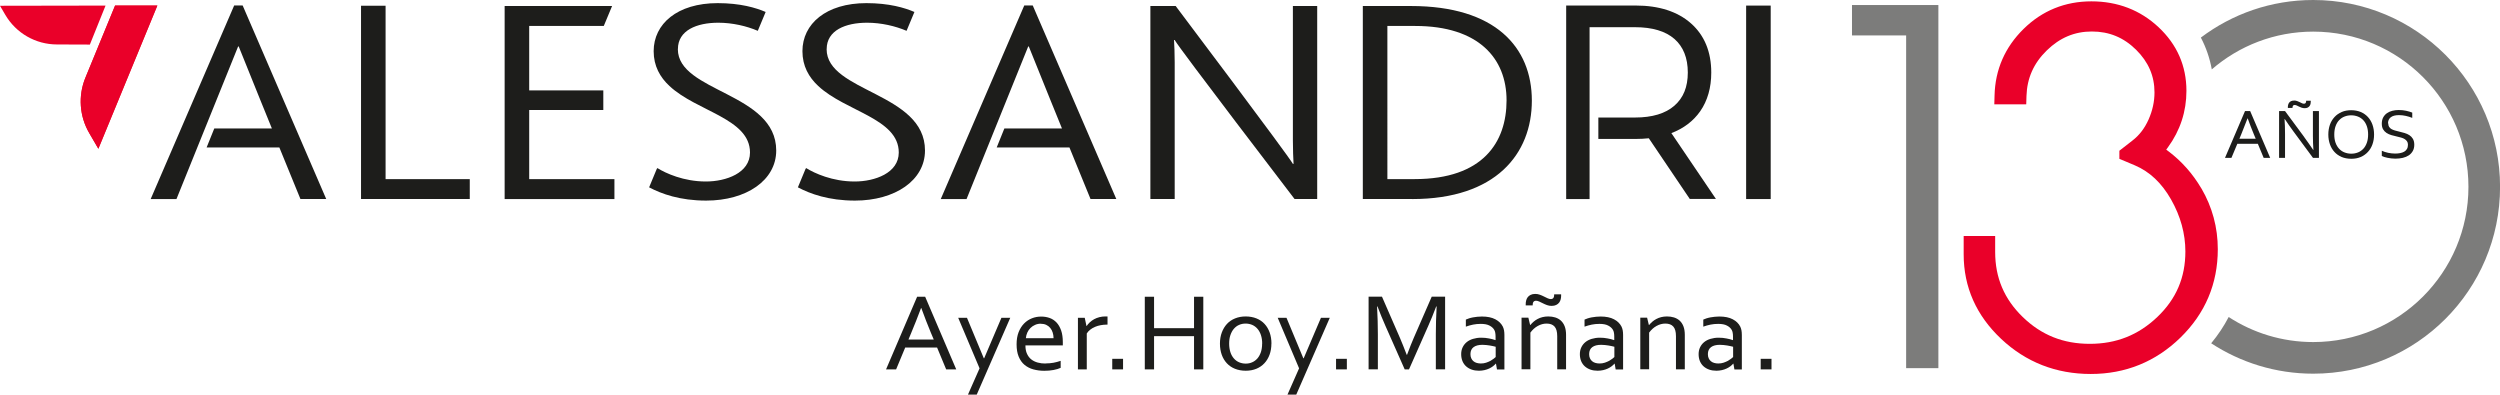
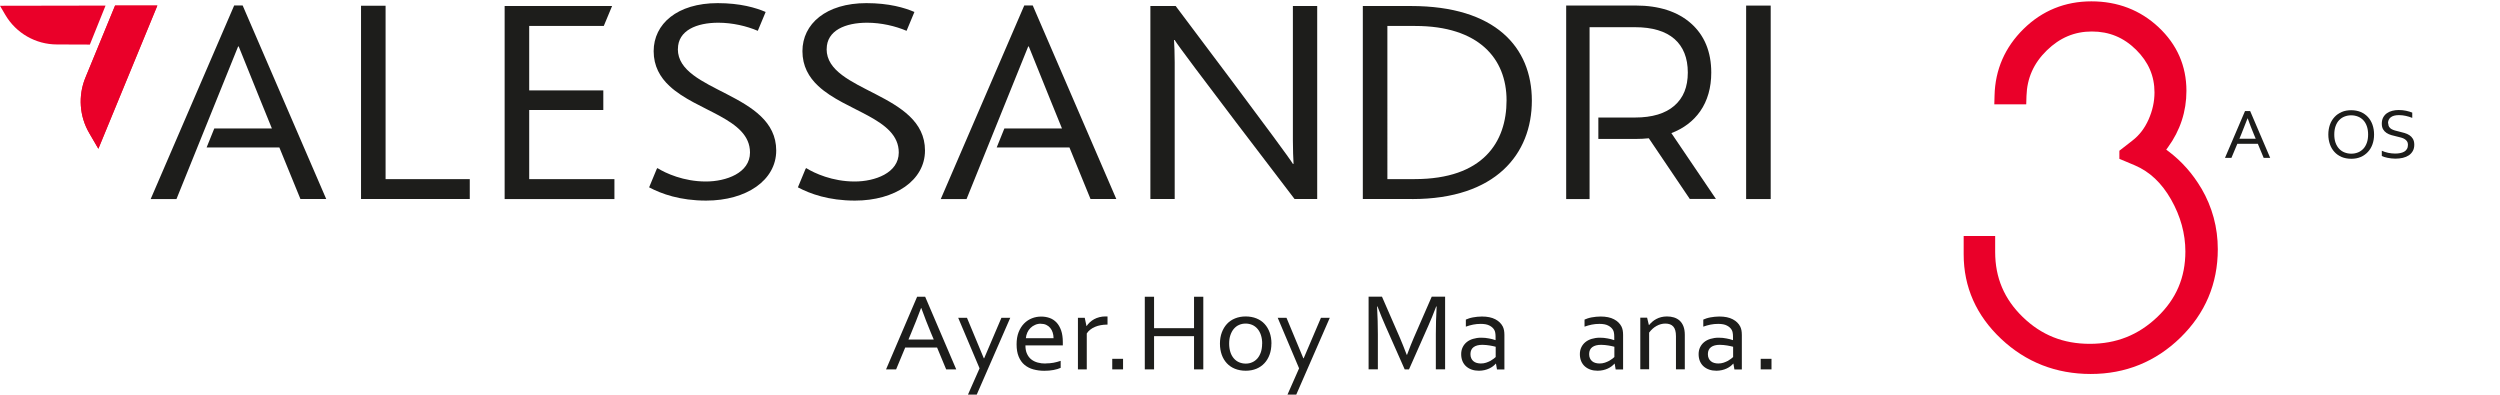
<svg xmlns="http://www.w3.org/2000/svg" viewBox="0 0 407.17 64.27">
  <defs>
    <style>.d{fill:#ea0029;}.e{fill:#7c7c7b;}.f{fill:#e62a32;}.g{fill:#1d1d1b;}</style>
  </defs>
  <g id="a" />
  <g id="b">
    <g id="c">
      <g>
        <g>
          <g>
            <path class="g" d="M144.31,60.16l5.06-11.83h1.31l5.06,11.83h-1.64l-1.48-3.56h-5.19l-1.48,3.56h-1.62Zm5.7-9.99c-.55,1.47-1.08,2.81-1.59,4.02l-.46,1.11h4.12l-.47-1.11c-.51-1.23-1.03-2.56-1.56-4.02h-.04Z" />
            <path class="g" d="M156.05,51.76h1.44l2.74,6.59h.06l2.81-6.59h1.44l-5.46,12.51h-1.43l1.89-4.28-3.48-8.23Z" />
            <path class="g" d="M170.28,59.19c.48,0,.91-.04,1.3-.11,.39-.07,.78-.18,1.17-.31v1.14c-.32,.15-.71,.26-1.17,.35-.46,.09-.96,.13-1.5,.13-.63,0-1.22-.08-1.78-.23-.55-.15-1.03-.4-1.44-.74s-.72-.79-.95-1.34c-.23-.55-.34-1.22-.34-1.99s.11-1.43,.33-1.99c.22-.56,.52-1.03,.89-1.41,.37-.38,.8-.66,1.28-.85,.48-.19,.98-.28,1.51-.28,.49,0,.96,.08,1.38,.23s.8,.4,1.12,.74,.56,.77,.75,1.3c.18,.53,.27,1.17,.27,1.91v.18c0,.05,0,.16,0,.34h-6.09c0,.54,.08,.99,.26,1.37s.4,.68,.7,.91c.29,.23,.64,.4,1.04,.51s.82,.16,1.28,.16Zm-.76-6.47c-.33,0-.64,.06-.93,.19-.29,.12-.53,.29-.75,.5s-.39,.46-.52,.75c-.13,.29-.21,.59-.24,.92h4.51c0-.33-.05-.64-.14-.92s-.22-.54-.4-.75c-.18-.21-.39-.38-.65-.5-.26-.12-.56-.18-.89-.18Z" />
            <path class="g" d="M180.39,52.87h-.11c-.34,0-.67,.03-1,.09-.33,.06-.64,.15-.92,.27-.29,.12-.55,.27-.78,.45-.23,.18-.43,.39-.58,.63v5.85h-1.44v-8.4h1.11l.28,1.34h.03c.14-.22,.32-.42,.52-.61s.44-.35,.7-.5c.26-.14,.54-.25,.85-.33,.31-.08,.63-.12,.97-.12,.06,0,.13,0,.19,0,.07,0,.12,0,.17,.01v1.32Z" />
            <path class="g" d="M181.15,60.16v-1.72h1.76v1.72h-1.76Z" />
            <path class="g" d="M187.96,53.45h6.51v-5.12h1.51v11.83h-1.51v-5.41h-6.51v5.41h-1.51v-11.83h1.51v5.12Z" />
            <path class="g" d="M207.07,55.97c0,.66-.1,1.26-.3,1.8-.2,.54-.48,1.01-.84,1.39-.36,.39-.8,.69-1.31,.9-.51,.21-1.09,.32-1.73,.32s-1.24-.11-1.76-.32-.96-.51-1.32-.9c-.36-.39-.64-.85-.83-1.39s-.29-1.14-.29-1.8,.1-1.27,.3-1.81c.2-.54,.48-1.01,.84-1.4,.36-.39,.8-.69,1.32-.9,.52-.21,1.09-.32,1.73-.32s1.24,.11,1.76,.32,.96,.51,1.32,.9c.36,.39,.63,.85,.83,1.4,.19,.54,.29,1.15,.29,1.81Zm-1.5,0c0-.52-.07-.98-.2-1.38-.13-.4-.32-.75-.56-1.03s-.52-.49-.85-.64c-.33-.14-.69-.22-1.08-.22s-.75,.07-1.08,.22c-.33,.14-.61,.36-.85,.64-.24,.28-.42,.62-.56,1.03s-.2,.87-.2,1.38,.07,.97,.2,1.38,.32,.74,.56,1.02c.24,.28,.53,.49,.85,.63,.33,.14,.69,.22,1.08,.22s.75-.07,1.07-.22c.33-.14,.61-.36,.85-.63,.24-.28,.42-.62,.56-1.02,.13-.4,.2-.86,.2-1.38Z" />
            <path class="g" d="M208.09,51.76h1.44l2.74,6.59h.06l2.81-6.59h1.44l-5.46,12.51h-1.43l1.89-4.28-3.48-8.23Z" />
-             <path class="g" d="M217.6,60.16v-1.72h1.76v1.72h-1.76Z" />
            <path class="g" d="M229.48,60.16h-.7l-3.13-7.07c-.43-.97-.87-2.03-1.3-3.18h-.07c.09,1.65,.13,3.15,.13,4.52v5.72h-1.51v-11.83h2.18l2.92,6.7c.33,.77,.7,1.69,1.11,2.77h.05c.45-1.2,.81-2.12,1.1-2.77l2.92-6.7h2.18v11.83h-1.51v-5.72c0-1.34,.04-2.84,.13-4.52h-.07c-.46,1.21-.89,2.27-1.3,3.18l-3.13,7.07Z" />
            <path class="g" d="M243.65,59.23h-.04c-.12,.14-.27,.28-.45,.42-.18,.14-.39,.26-.62,.37-.24,.11-.49,.2-.77,.26s-.58,.1-.89,.1c-.43,0-.82-.06-1.17-.18s-.66-.3-.92-.53c-.26-.23-.46-.52-.6-.85-.14-.34-.21-.72-.21-1.14s.08-.79,.24-1.12c.16-.33,.38-.61,.66-.84s.63-.41,1.03-.53,.84-.19,1.32-.19c.46,0,.88,.04,1.27,.12,.39,.07,.74,.16,1.04,.27h.04v-.58c0-.23-.02-.43-.05-.61-.03-.18-.08-.33-.16-.47-.16-.28-.42-.52-.77-.7-.35-.19-.83-.28-1.43-.28-.45,0-.87,.04-1.26,.12-.39,.08-.78,.19-1.17,.33v-1.15c.15-.07,.32-.14,.52-.2s.41-.12,.64-.16c.22-.04,.46-.08,.71-.1,.25-.02,.5-.04,.74-.04,.89,0,1.62,.15,2.19,.45,.57,.3,.97,.7,1.22,1.19,.09,.19,.16,.4,.2,.62,.04,.23,.06,.48,.06,.75v5.61h-1.21l-.16-.93Zm-.07-2.76c-.27-.07-.58-.14-.94-.2-.36-.06-.76-.1-1.2-.11-.61,0-1.09,.12-1.43,.37s-.52,.63-.52,1.14c0,.26,.04,.49,.13,.68s.2,.36,.36,.48c.15,.13,.33,.22,.54,.28,.21,.06,.43,.09,.66,.09,.31,0,.59-.04,.86-.13,.26-.09,.5-.19,.71-.3,.21-.12,.38-.24,.53-.35,.15-.12,.25-.21,.32-.27v-1.68Z" />
-             <path class="g" d="M249.22,52.93h.03c.16-.19,.34-.38,.53-.54s.41-.32,.65-.44c.24-.13,.51-.23,.79-.3,.29-.07,.6-.11,.94-.11,.4,0,.78,.05,1.13,.16,.35,.11,.66,.28,.92,.51,.26,.24,.47,.54,.62,.92,.15,.38,.23,.85,.23,1.4v5.62h-1.44v-5.4c0-.73-.15-1.25-.44-1.57-.29-.32-.72-.48-1.29-.48-.5,0-.97,.13-1.44,.39s-.86,.62-1.2,1.08v5.97h-1.44v-8.4h1.11l.28,1.17Zm-.73-3.18v-.2c0-.2,.02-.4,.07-.6,.05-.2,.13-.38,.25-.54,.12-.16,.28-.29,.49-.39,.2-.1,.45-.15,.75-.15,.25,0,.5,.04,.74,.13,.24,.09,.46,.18,.67,.29,.2,.11,.4,.2,.6,.29,.19,.09,.37,.13,.52,.13,.19,0,.33-.07,.42-.19,.09-.13,.13-.32,.13-.58h1.13v.2c0,.2-.02,.4-.07,.6-.05,.2-.13,.38-.25,.54-.12,.16-.28,.29-.49,.39-.2,.1-.45,.15-.75,.15-.25,0-.5-.04-.74-.13-.24-.09-.46-.18-.67-.29-.2-.11-.4-.2-.6-.29-.2-.09-.37-.13-.52-.13-.19,0-.33,.07-.42,.19s-.13,.32-.13,.57h-1.13Z" />
            <path class="g" d="M262.98,59.23h-.04c-.12,.14-.27,.28-.45,.42-.18,.14-.39,.26-.62,.37-.24,.11-.49,.2-.77,.26s-.58,.1-.89,.1c-.43,0-.82-.06-1.17-.18s-.66-.3-.92-.53c-.26-.23-.46-.52-.6-.85-.14-.34-.21-.72-.21-1.14s.08-.79,.24-1.12c.16-.33,.38-.61,.66-.84s.63-.41,1.03-.53,.84-.19,1.32-.19c.46,0,.88,.04,1.27,.12,.39,.07,.74,.16,1.04,.27h.04v-.58c0-.23-.02-.43-.05-.61-.03-.18-.08-.33-.16-.47-.16-.28-.42-.52-.77-.7-.35-.19-.83-.28-1.43-.28-.45,0-.87,.04-1.26,.12-.39,.08-.78,.19-1.17,.33v-1.15c.15-.07,.32-.14,.52-.2s.41-.12,.64-.16c.22-.04,.46-.08,.71-.1,.25-.02,.5-.04,.74-.04,.89,0,1.62,.15,2.19,.45,.57,.3,.97,.7,1.22,1.19,.09,.19,.16,.4,.2,.62,.04,.23,.06,.48,.06,.75v5.61h-1.21l-.16-.93Zm-.07-2.76c-.27-.07-.58-.14-.94-.2-.36-.06-.76-.1-1.2-.11-.61,0-1.09,.12-1.43,.37s-.52,.63-.52,1.14c0,.26,.04,.49,.13,.68s.2,.36,.36,.48c.15,.13,.33,.22,.54,.28,.21,.06,.43,.09,.66,.09,.31,0,.59-.04,.86-.13,.26-.09,.5-.19,.71-.3,.21-.12,.38-.24,.53-.35,.15-.12,.25-.21,.32-.27v-1.68Z" />
            <path class="g" d="M268.56,52.93h.03c.16-.19,.34-.38,.53-.54s.41-.32,.65-.44c.24-.13,.51-.23,.79-.3,.29-.07,.6-.11,.94-.11,.4,0,.78,.05,1.13,.16,.35,.11,.66,.28,.92,.51,.26,.24,.47,.54,.62,.92,.15,.38,.23,.85,.23,1.4v5.62h-1.44v-5.4c0-.73-.15-1.25-.44-1.57-.29-.32-.72-.48-1.29-.48-.5,0-.97,.13-1.44,.39s-.86,.62-1.2,1.08v5.97h-1.44v-8.4h1.11l.28,1.17Z" />
            <path class="g" d="M282.32,59.23h-.04c-.12,.14-.27,.28-.45,.42-.18,.14-.39,.26-.62,.37-.24,.11-.49,.2-.77,.26s-.58,.1-.89,.1c-.43,0-.82-.06-1.17-.18s-.66-.3-.92-.53c-.26-.23-.46-.52-.6-.85-.14-.34-.21-.72-.21-1.14s.08-.79,.24-1.12c.16-.33,.38-.61,.66-.84s.63-.41,1.03-.53,.84-.19,1.32-.19c.46,0,.88,.04,1.27,.12,.39,.07,.74,.16,1.04,.27h.04v-.58c0-.23-.02-.43-.05-.61-.03-.18-.08-.33-.16-.47-.16-.28-.42-.52-.77-.7-.35-.19-.83-.28-1.43-.28-.45,0-.87,.04-1.26,.12-.39,.08-.78,.19-1.17,.33v-1.15c.15-.07,.32-.14,.52-.2s.41-.12,.64-.16c.22-.04,.46-.08,.71-.1,.25-.02,.5-.04,.74-.04,.89,0,1.62,.15,2.19,.45,.57,.3,.97,.7,1.22,1.19,.09,.19,.16,.4,.2,.62,.04,.23,.06,.48,.06,.75v5.61h-1.21l-.16-.93Zm-.07-2.76c-.27-.07-.58-.14-.94-.2-.36-.06-.76-.1-1.2-.11-.61,0-1.09,.12-1.43,.37s-.52,.63-.52,1.14c0,.26,.04,.49,.13,.68s.2,.36,.36,.48c.15,.13,.33,.22,.54,.28,.21,.06,.43,.09,.66,.09,.31,0,.59-.04,.86-.13,.26-.09,.5-.19,.71-.3,.21-.12,.38-.24,.53-.35,.15-.12,.25-.21,.32-.27v-1.68Z" />
-             <path class="g" d="M286.76,60.16v-1.72h1.76v1.72h-1.76Z" />
+             <path class="g" d="M286.76,60.16v-1.72h1.76v1.72Z" />
          </g>
-           <path class="e" d="M376.74,0c-6.87,0-13.2,2.28-18.29,6.12,.85,1.62,1.45,3.35,1.78,5.18,4.43-3.83,10.2-6.15,16.52-6.15,13.96,0,25.28,11.32,25.28,25.28s-11.32,25.28-25.28,25.28c-5.08,0-9.81-1.5-13.77-4.08-.78,1.5-1.73,2.93-2.85,4.28,4.78,3.12,10.49,4.95,16.62,4.95,16.81,0,30.43-13.62,30.43-30.43S393.54,0,376.74,0Z" />
-           <polygon class="e" points="315.7 59.96 315.7 .82 301.63 .82 301.63 5.77 310.45 5.77 310.45 59.96 315.7 59.96" />
          <path class="d" d="M358.53,30.69c-1.4-2.39-3.2-4.42-5.35-6.04l-.37-.28,.28-.38c2-2.75,3.01-5.84,3.01-9.19,0-4.07-1.53-7.55-4.54-10.37-2.98-2.79-6.66-4.21-10.94-4.21s-8.01,1.51-11.04,4.49c-3.03,2.98-4.63,6.62-4.73,10.84l-.04,1.44h5.2l.04-1.36c.09-2.9,1.17-5.33,3.3-7.41,2.13-2.08,4.53-3.09,7.35-3.09s5.17,.97,7.2,2.97c2.02,2,3,4.28,3,6.96,0,1.49-.33,2.98-.97,4.42-.64,1.42-1.49,2.54-2.62,3.41l-2.13,1.66v1.32l2.52,1.06c2.43,1.04,4.36,2.86,5.9,5.56,1.55,2.73,2.33,5.58,2.33,8.47,0,4.24-1.49,7.73-4.56,10.66-3.09,2.95-6.69,4.38-11.01,4.38s-7.89-1.43-10.92-4.37c-3.02-2.93-4.49-6.4-4.49-10.59v-2.6h-5.13v2.98c0,5.34,2.06,9.97,6.11,13.78,4.03,3.79,8.94,5.71,14.59,5.71s10.57-1.99,14.6-5.92c4.04-3.94,6.09-8.78,6.09-14.4,0-3.54-.9-6.87-2.67-9.9Z" />
        </g>
        <g>
          <path class="g" d="M362.38,25.71l3.26-7.62h.84l3.26,7.62h-1.06l-.95-2.29h-3.34l-.96,2.29h-1.05Zm3.67-6.43c-.36,.95-.7,1.81-1.02,2.59l-.3,.72h2.65l-.3-.72c-.33-.79-.66-1.65-1-2.59h-.02Z" />
-           <path class="g" d="M375.29,22.34c.49,.67,.97,1.36,1.45,2.07h.04c-.05-.74-.08-1.5-.08-2.27v-4.05h.98v7.62h-.97l-3.14-4.25c-.54-.74-1.03-1.43-1.45-2.07h-.04c.05,.69,.08,1.51,.08,2.43v3.89h-.97v-7.62h.97l3.14,4.25Zm-1.66-5.97c.16,0,.32,.03,.48,.08,.16,.05,.3,.12,.43,.18s.26,.13,.37,.18c.12,.06,.23,.08,.33,.08,.14,0,.23-.04,.28-.13,.05-.09,.08-.21,.08-.35h.75v.13c0,.13-.01,.25-.04,.38-.03,.13-.08,.24-.16,.35-.08,.11-.19,.19-.32,.26s-.3,.09-.49,.09c-.16,0-.32-.03-.48-.08-.16-.05-.3-.12-.43-.18s-.26-.13-.37-.18-.23-.08-.33-.08c-.14,0-.23,.04-.28,.13-.05,.09-.08,.21-.08,.35h-.75v-.08c0-.13,0-.27,.04-.41,.03-.14,.09-.26,.17-.37,.08-.11,.19-.19,.32-.25,.13-.06,.3-.09,.49-.09Z" />
          <path class="g" d="M386.66,21.91c0,.58-.09,1.11-.26,1.59s-.42,.9-.75,1.25c-.32,.35-.71,.62-1.17,.82-.46,.2-.97,.29-1.53,.29s-1.11-.1-1.57-.29c-.46-.2-.85-.47-1.17-.82-.32-.35-.57-.76-.74-1.25-.17-.48-.26-1.01-.26-1.59s.09-1.11,.26-1.6,.43-.9,.75-1.25c.32-.35,.71-.62,1.17-.82,.46-.2,.97-.29,1.54-.29s1.1,.1,1.56,.29c.46,.2,.85,.47,1.17,.82,.32,.35,.57,.77,.74,1.25s.26,1.02,.26,1.6Zm-.97,0c0-.51-.07-.96-.21-1.36-.14-.39-.33-.72-.58-.98-.25-.26-.54-.46-.88-.59-.34-.13-.7-.2-1.09-.2s-.75,.07-1.08,.2c-.34,.13-.63,.33-.88,.59-.25,.26-.44,.59-.58,.98-.14,.39-.21,.84-.21,1.36s.07,.96,.21,1.35c.14,.39,.34,.71,.59,.98,.25,.26,.54,.46,.88,.59,.34,.13,.7,.2,1.09,.2s.75-.07,1.08-.2c.33-.13,.62-.33,.87-.59,.25-.26,.44-.59,.58-.98,.14-.39,.21-.84,.21-1.35Z" />
          <path class="g" d="M388.97,20.11c0,.22,.05,.41,.14,.55s.22,.27,.38,.36,.35,.17,.56,.23c.21,.06,.43,.12,.66,.17,.31,.07,.61,.15,.91,.24s.57,.21,.8,.36c.23,.15,.42,.35,.57,.6,.14,.25,.22,.56,.22,.95s-.08,.74-.24,1.02-.37,.52-.65,.71c-.28,.18-.6,.32-.98,.41-.38,.09-.79,.13-1.24,.13-.21,0-.42-.01-.64-.04-.22-.02-.42-.06-.62-.1-.2-.04-.38-.09-.54-.14-.16-.05-.28-.11-.38-.16v-.85c.14,.07,.3,.13,.48,.19,.18,.06,.36,.11,.56,.15,.19,.04,.38,.07,.58,.09,.19,.02,.38,.03,.55,.03,.28,0,.55-.02,.8-.07,.25-.05,.48-.12,.67-.23s.34-.25,.45-.44c.11-.18,.17-.41,.17-.69,0-.23-.05-.42-.15-.56-.1-.15-.23-.27-.39-.37s-.35-.18-.57-.24c-.21-.06-.44-.12-.67-.17-.31-.07-.61-.15-.91-.23-.3-.09-.56-.2-.8-.36s-.42-.35-.56-.59-.21-.54-.21-.92,.07-.72,.22-1c.15-.28,.35-.51,.6-.69,.25-.18,.55-.32,.88-.4,.33-.09,.68-.13,1.06-.13,.43,0,.82,.04,1.19,.12s.71,.18,1.01,.3v.86c-.33-.13-.67-.24-1.03-.32-.35-.08-.73-.13-1.13-.13-.3,0-.57,.03-.79,.09-.22,.06-.41,.15-.56,.27-.15,.12-.26,.26-.33,.42s-.11,.35-.11,.55Z" />
        </g>
        <g>
          <g>
            <path class="f" d="M18.74,.91l-4.83,11.74c-1.21,2.94-.98,6.28,.62,9.02l1.49,2.56L25.63,.9h-6.89Z" />
            <g>
              <path class="d" d="M18.74,.91l-4.83,11.74c-1.21,2.94-.98,6.28,.62,9.02l1.49,2.56L25.63,.9h-6.89Z" />
              <path class="d" d="M14.64,7.25L17.19,.91,0,.94l.86,1.47c1.75,2.99,4.95,4.83,8.42,4.83l5.37,.02Z" />
            </g>
          </g>
          <path class="g" d="M58.8,32.41V.93h4V29.17h13.71v3.24h-17.72Z" />
          <path class="g" d="M82.19,32.41V.98h17.5l-1.35,3.24h-12.15V14.72h12.07v3.2h-12.07v11.26h13.88v3.24h-17.88Z" />
          <path class="g" d="M39.52,.89h-1.38l-13.6,31.53h4.2s9.17-22.73,10.04-24.85h.1c2.01,5.03,5.4,13.35,5.4,13.35h-9.38l-1.25,3.1h11.85l3.43,8.39h4.2L39.52,.89Z" />
          <path class="g" d="M168.2,.89h-1.38l-13.6,31.53h4.2s9.17-22.73,10.04-24.85h.1c2.01,5.03,5.4,13.35,5.4,13.35h-9.38l-1.25,3.1h11.85l3.43,8.39h4.2L168.2,.89Z" />
          <path class="g" d="M230.02,32.41h-8.06V.98h7.84c13.77,0,19.69,6.73,19.69,15.41s-5.87,16.03-19.47,16.03Zm.49-28.19h-4.55V29.17h4.44c11.13,0,14.97-6.01,14.97-12.83s-4.55-12.11-14.86-12.11Z" />
          <path class="g" d="M284.39,32.41V.91h4v31.51h-4Z" />
          <path class="g" d="M110.41,7.99c0-3.05,3.07-4.29,6.58-4.29,2.29,0,4.61,.54,6.43,1.32,.27-.65,.79-1.9,1.28-3.07-1.6-.69-4.13-1.44-7.82-1.44-6.58,0-10.42,3.39-10.42,7.82,0,2.43,1.04,4.25,2.58,5.68,4.44,4.15,13.11,5.29,13.11,10.83,0,3.34-3.89,4.72-7.19,4.72-3.62,0-6.53-1.34-7.9-2.19l-.1,.15-1.24,2.99c2,1.06,5.01,2.16,9.29,2.16,6.53,0,11.41-3.29,11.41-8.16,0-9.44-16.02-9.49-16.02-16.5Z" />
          <path class="g" d="M134.64,7.99c0-3.05,3.07-4.29,6.58-4.29,2.29,0,4.61,.54,6.43,1.32,.27-.65,.79-1.9,1.28-3.07-1.6-.69-4.13-1.44-7.82-1.44-6.58,0-10.42,3.39-10.42,7.82,0,2.43,1.04,4.25,2.58,5.68,4.44,4.15,13.11,5.29,13.11,10.83,0,3.34-3.89,4.72-7.19,4.72-3.62,0-6.53-1.34-7.9-2.19l-.1,.15-1.24,2.99c2,1.06,5.01,2.16,9.29,2.16,6.53,0,11.41-3.29,11.41-8.16,0-9.44-16.02-9.49-16.02-16.5Z" />
          <path class="g" d="M210.84,32.41s-18.87-24.65-19.52-25.89h-.11c.05,1.05,.11,1.95,.11,3.62v22.27h-3.96V.98h4.12s18.44,24.47,19.09,25.71h.11c-.05-1.05-.11-2.15-.11-3.82V.98h3.96v31.43h-3.69Z" />
          <path class="g" d="M272.22,21.68c2-.77,3.57-1.96,4.69-3.56,1.19-1.71,1.8-3.83,1.8-6.3,0-3.38-1.11-6.07-3.3-8.01-2.18-1.93-5.21-2.91-9.02-2.91h-11.31v31.52h3.81v-2.74h0V14.34h0V4.43h7.41c2.79,0,4.95,.64,6.41,1.91,1.44,1.26,2.18,3.1,2.18,5.47s-.73,4.13-2.18,5.4c-1.46,1.28-3.61,1.93-6.41,1.93h-5.98v3.49h6.06c.74,0,1.47-.04,2.16-.11l6.67,9.88h4.26l-7.27-10.74Z" />
        </g>
      </g>
    </g>
  </g>
</svg>